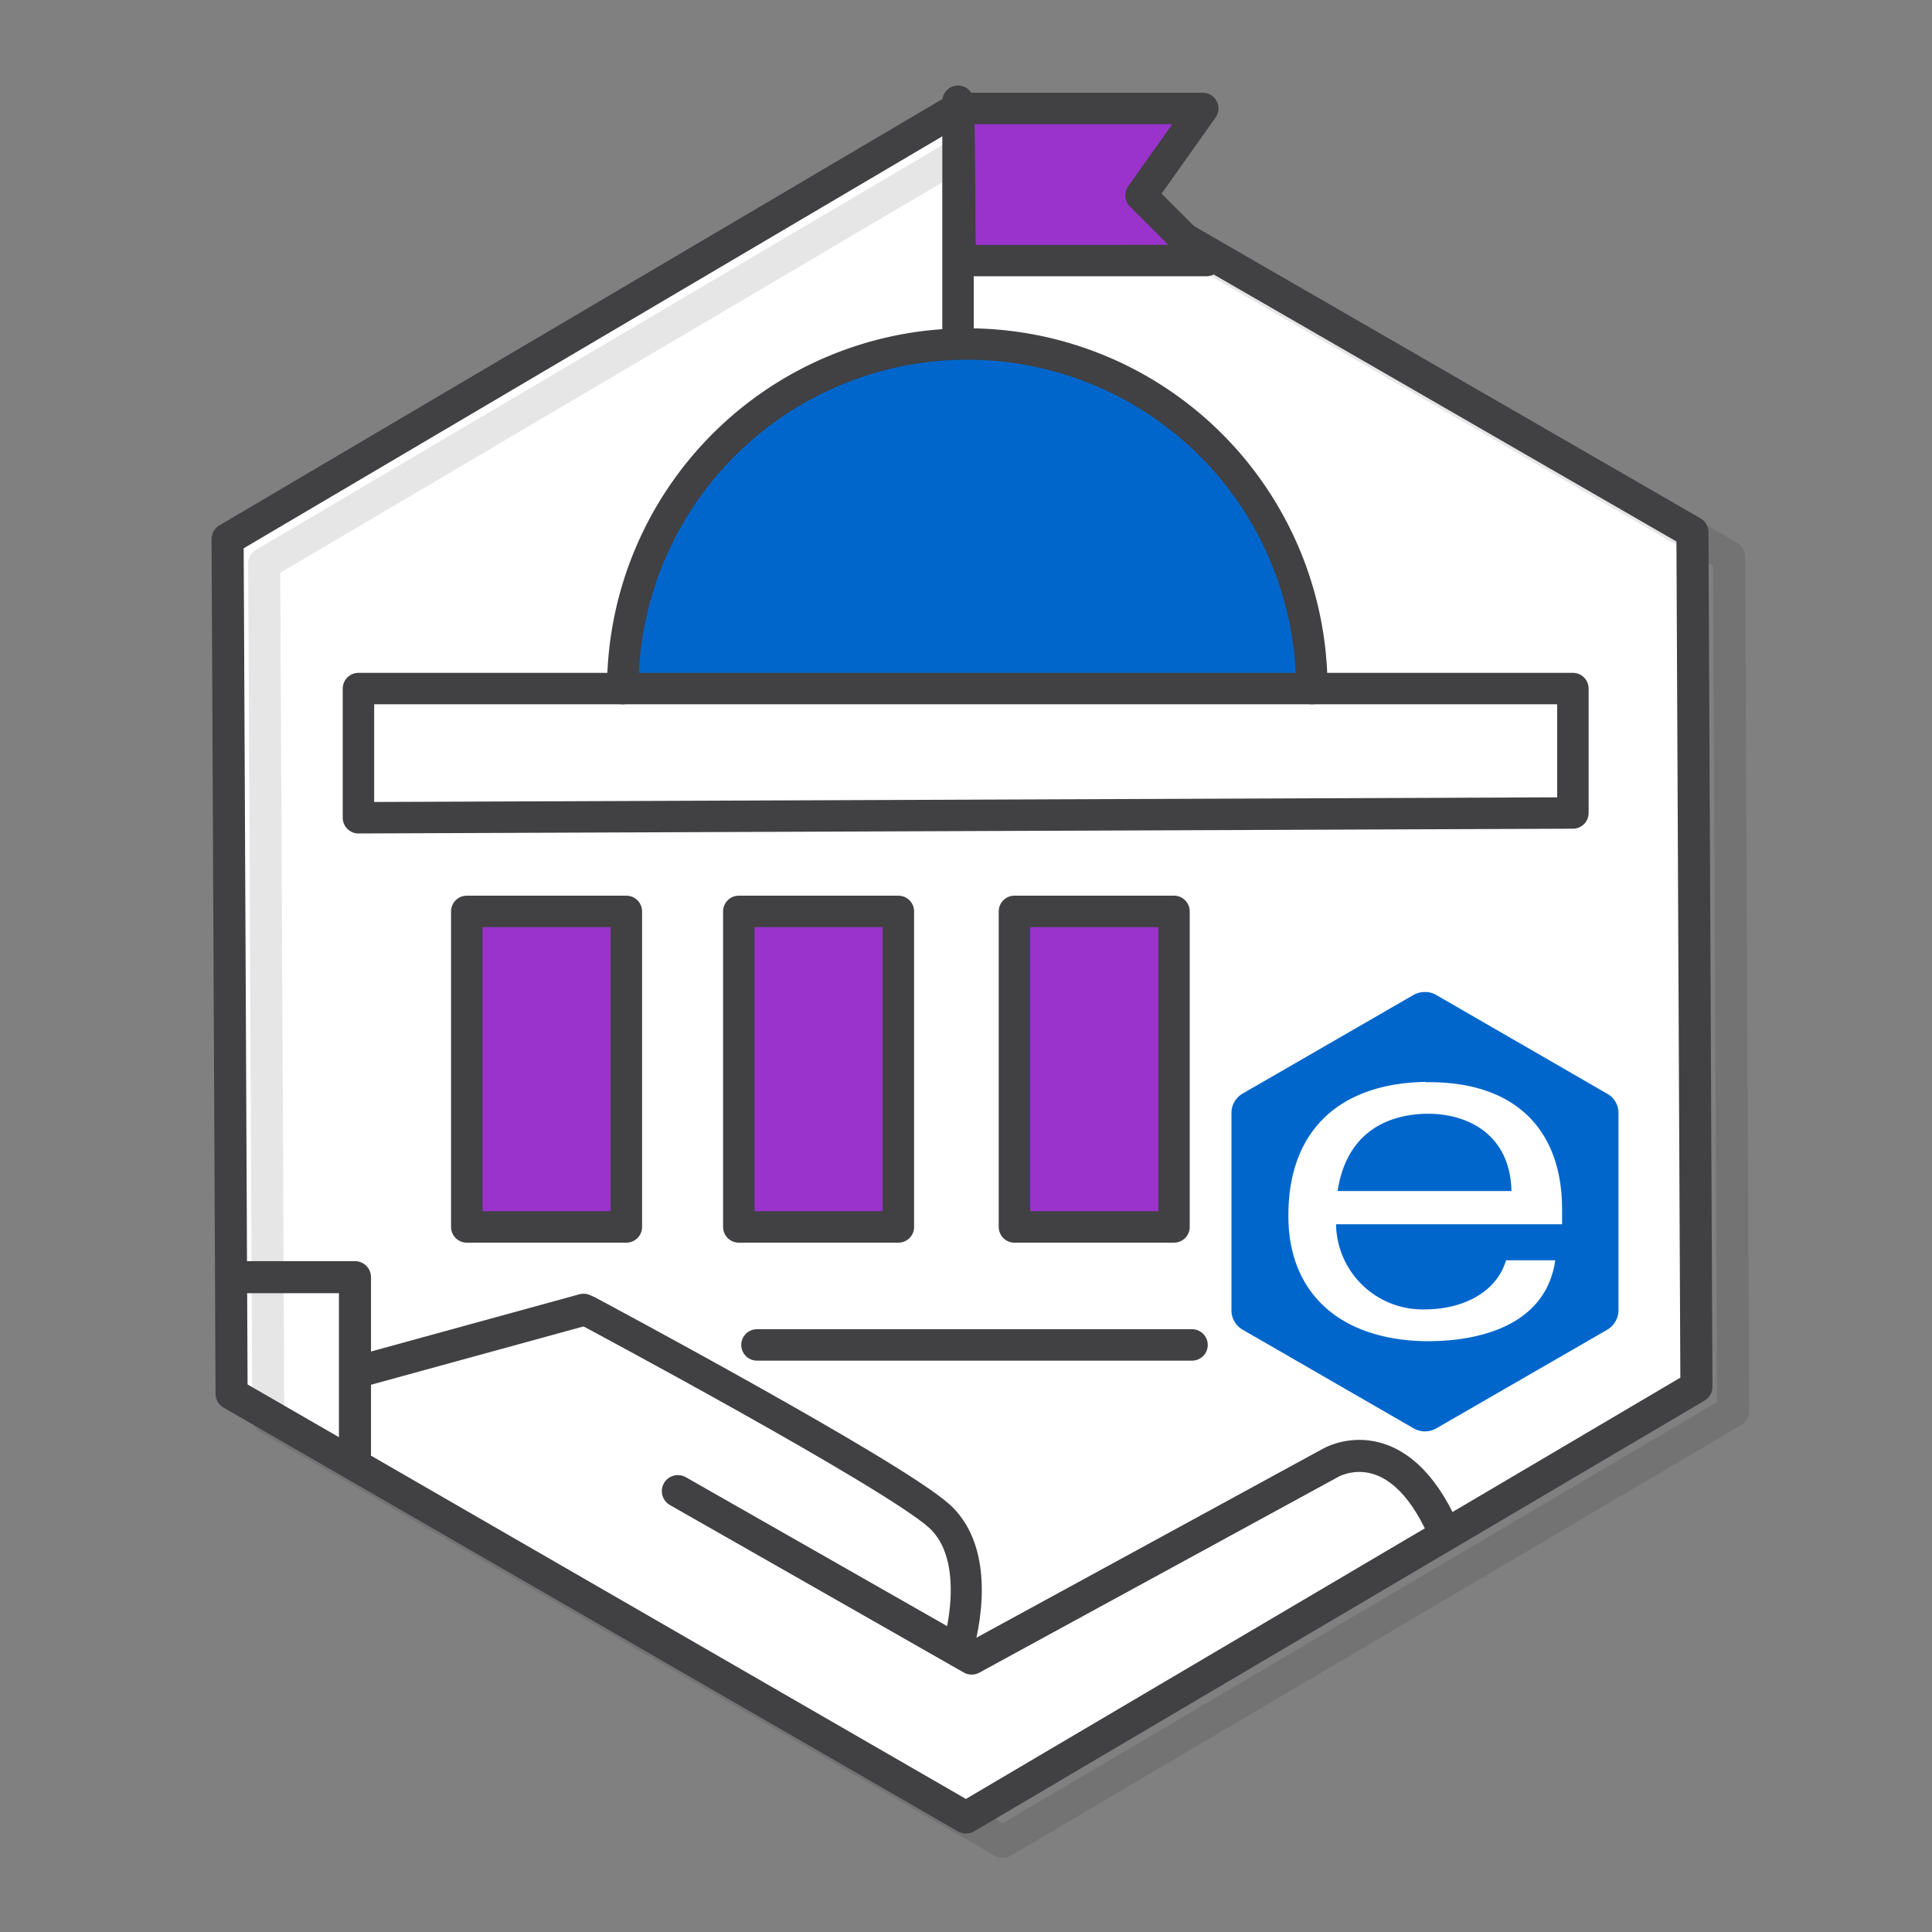
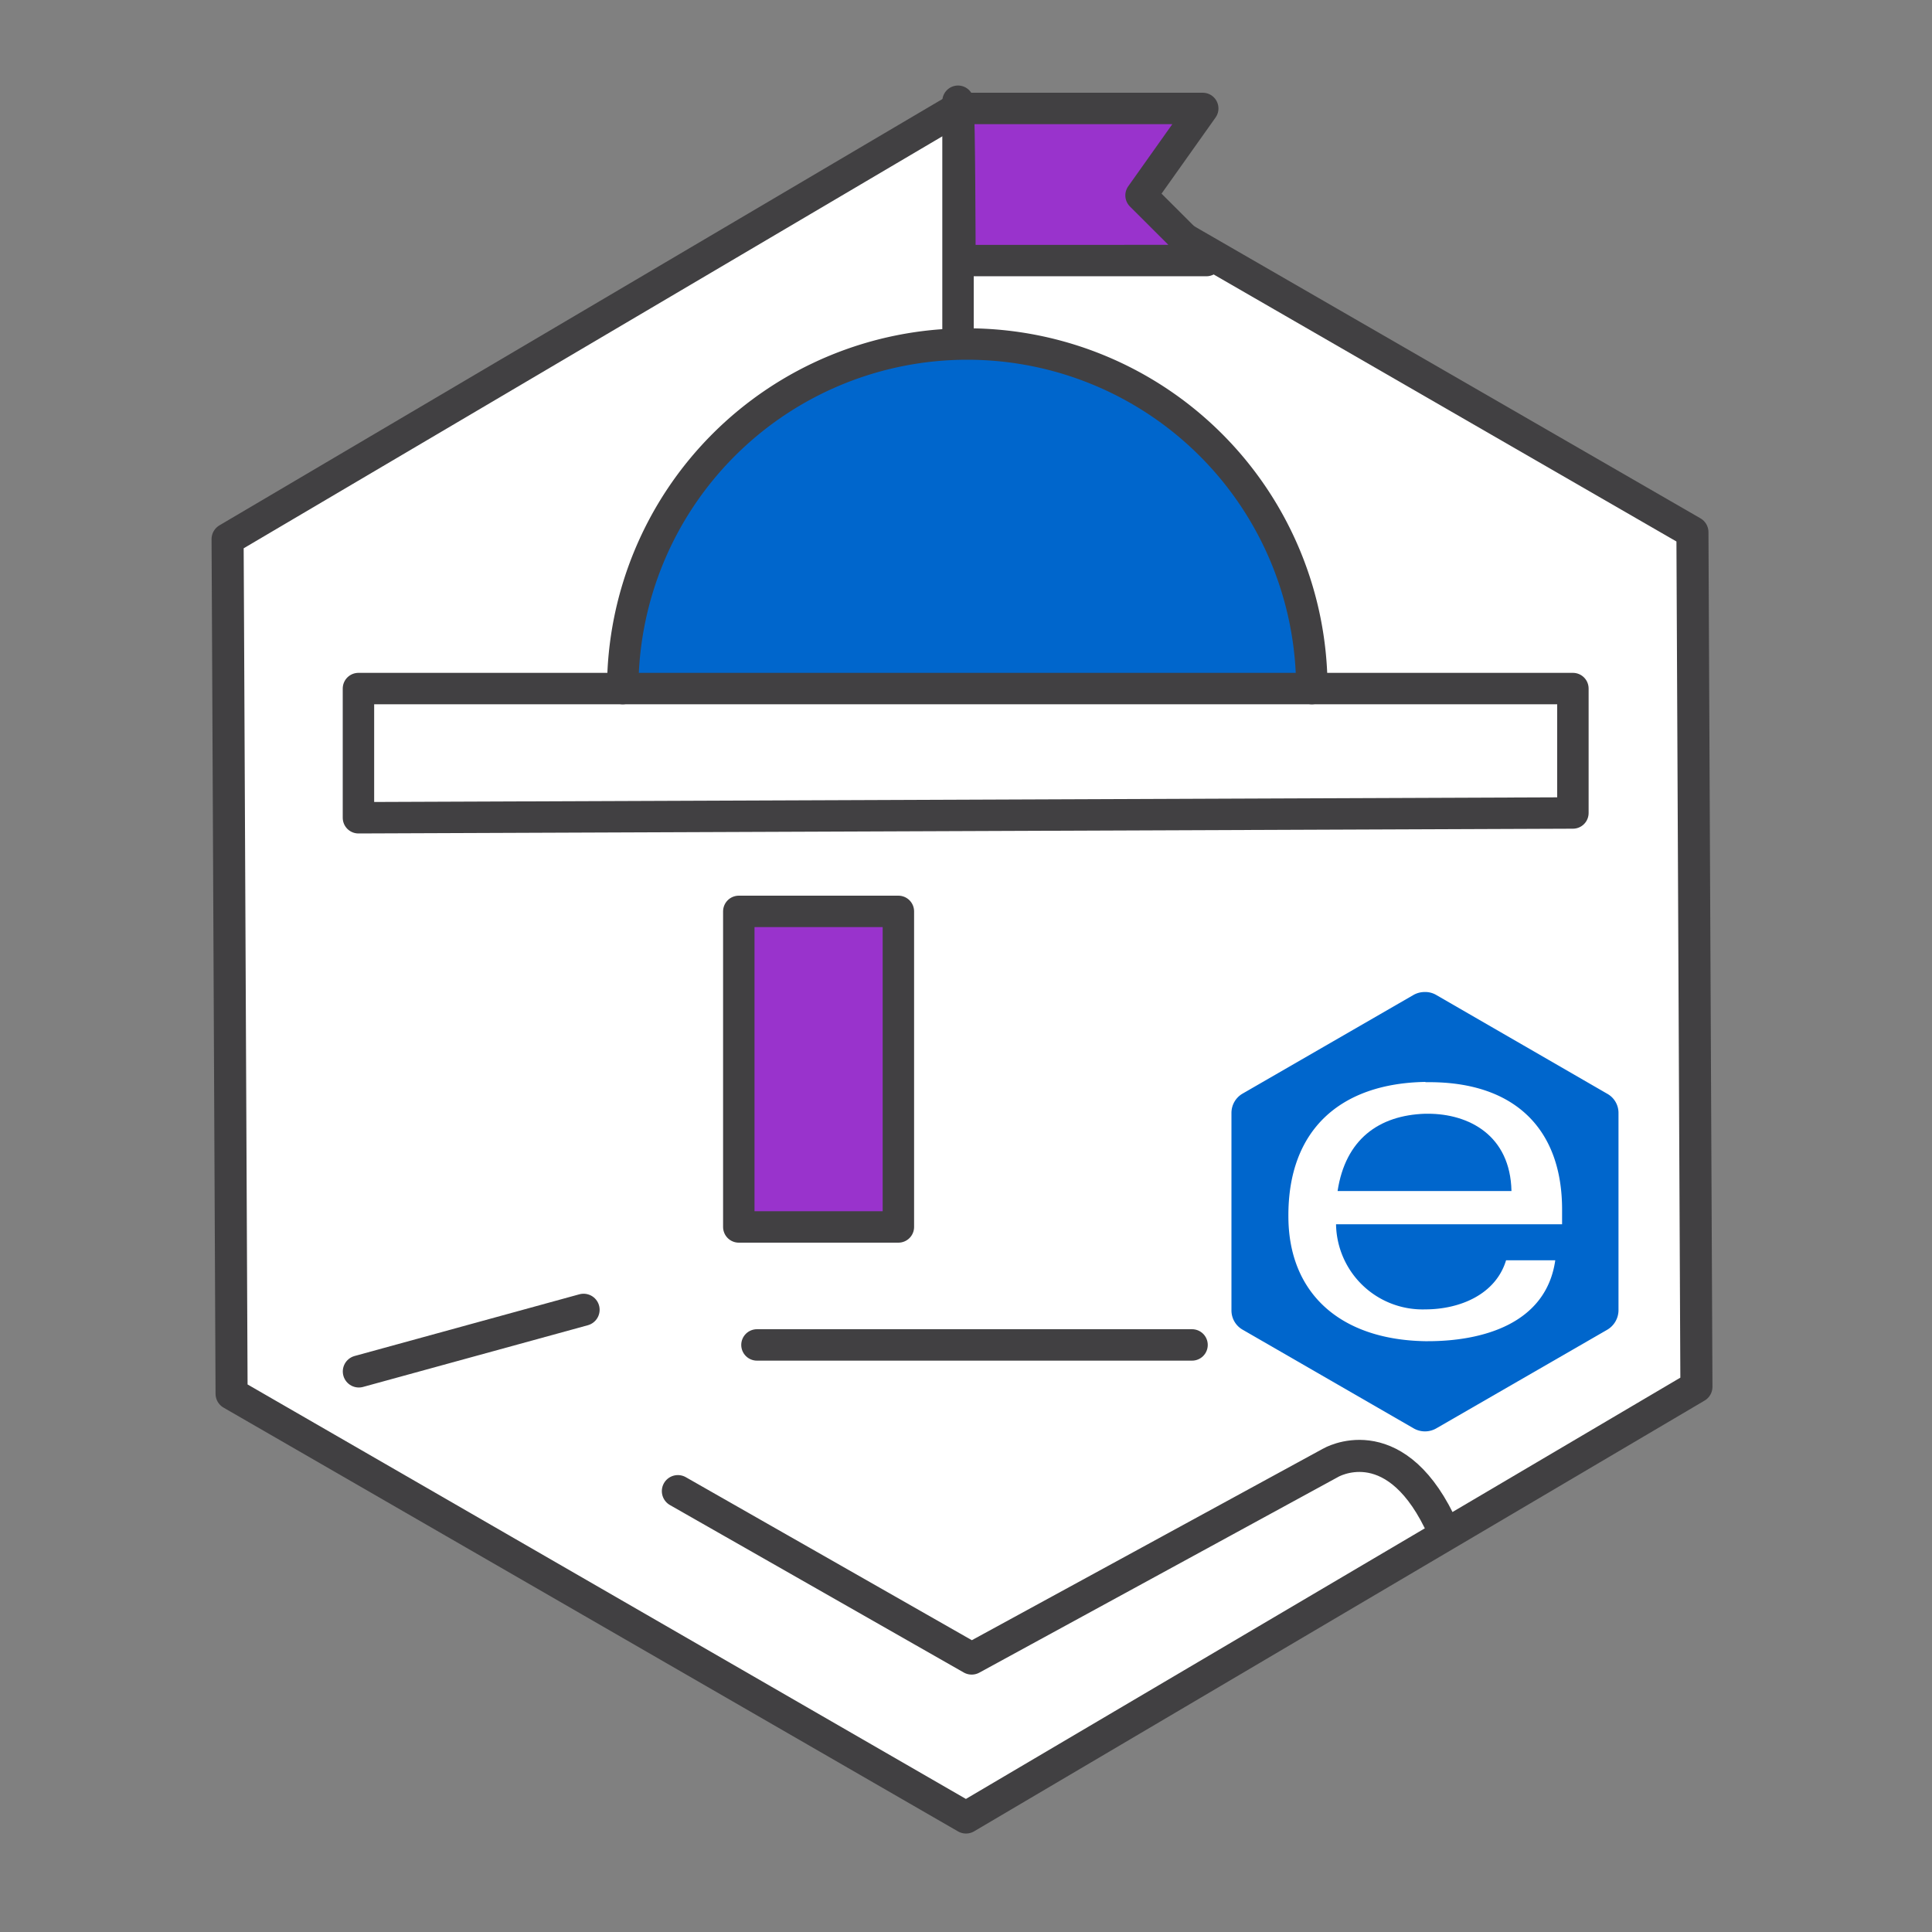
<svg xmlns="http://www.w3.org/2000/svg" viewBox="0 0 150 150">
  <rect x="0" y="0" width="150" height="150" fill="#808080" stroke="none" />
  <defs>
    <style>.cls-1{isolation:isolate;}.cls-2{fill:#fff;}.cls-3{opacity:0.1;mix-blend-mode:multiply;}.cls-4,.cls-5,.cls-6,.cls-9{fill:none;}.cls-4{stroke:#000;}.cls-10,.cls-4,.cls-5,.cls-6,.cls-8,.cls-9{stroke-linecap:round;stroke-linejoin:round;}.cls-4,.cls-5{stroke-width:2.49px;}.cls-10,.cls-5,.cls-6,.cls-8,.cls-9{stroke:#414042;}.cls-6{stroke-width:2.41px;}.cls-10,.cls-7{fill:#06c;}.cls-8{fill:#93c;}.cls-10,.cls-8,.cls-9{stroke-width:2.44px;}</style>
  </defs>
  <title>Artboard 1 copy 6</title>
  <g class="cls-1">
    <g id="Layer_1" data-name="Layer 1">
      <polygon class="cls-2" points="132.33 108.14 132.02 41.79 75 8.89 18.29 42.33 18.6 108.68 75.62 141.58 132.33 108.14" />
      <g class="cls-3">
-         <polygon class="cls-4" points="134.56 109.56 134.24 43.22 77.22 10.32 20.51 43.76 20.54 49.74 20.83 110.1 77.85 143 134.56 109.56" />
-       </g>
+         </g>
      <polygon class="cls-5" points="131.71 107.67 131.4 41.32 74.38 8.42 17.67 41.86 17.7 47.85 17.98 108.21 75 141.11 131.71 107.67" />
      <line class="cls-5" x1="27.86" y1="106.48" x2="45.31" y2="101.69" />
      <path class="cls-5" d="M52.63,115.77l22.81,13,27.87-15.2s4.79-2.82,8.41,4.5" />
-       <polyline class="cls-5" points="18.09 99.16 27.56 99.16 27.56 112.87" />
-       <path class="cls-6" d="M74.38,127.89s2.16-6.91-1.45-10.18-27.3-15.92-27.3-15.92" />
      <path class="cls-2" d="M100,94.43c0,5.88,3.91,9.58,10.62,9.7h.21c4.12,0,9.17-1.33,9.89-6.28h-3.82c-.81,2.67-3.61,3.81-6.28,3.81a6.72,6.72,0,0,1-6.92-6.61h17.53l0-1.14c0-6.28-3.7-9.89-10.31-9.89h-.3C104.06,84.11,100,87.72,100,94.43Zm10.62-7.94h.21c3.18,0,6.4,1.65,6.49,6h-13.5C104.46,88.44,107,86.61,110.65,86.49Z" />
      <path class="cls-7" d="M96.47,84.91a1.73,1.73,0,0,0-.86,1.51v15.31a1.72,1.72,0,0,0,.89,1.52l13.26,7.65a1.76,1.76,0,0,0,1.75,0l13.26-7.65a1.77,1.77,0,0,0,.89-1.52V86.42a1.7,1.7,0,0,0-.89-1.51l-13.26-7.66a1.67,1.67,0,0,0-.89-.23,1.75,1.75,0,0,0-.88.23Zm14.2-.89h.3c6.61,0,10.31,3.61,10.31,9.89l0,1.14H103.73a6.72,6.72,0,0,0,6.92,6.61c2.67,0,5.47-1.14,6.28-3.81h3.82c-.72,5-5.77,6.28-9.89,6.28h-.21c-6.71-.12-10.62-3.82-10.62-9.7C100,87.72,104.06,84.11,110.67,84Z" />
      <path class="cls-7" d="M117.35,92.47c-.09-4.33-3.31-6-6.49-6h-.21c-3.61.12-6.19,2-6.8,6h13.5Z" />
-       <rect class="cls-8" x="36.24" y="70.76" width="12.39" height="24.5" />
      <rect class="cls-8" x="57.36" y="70.76" width="12.39" height="24.5" />
-       <rect class="cls-8" x="78.76" y="70.76" width="12.39" height="24.5" />
      <line class="cls-9" x1="58.77" y1="104.42" x2="92.55" y2="104.42" />
      <path class="cls-10" d="M48.35,53.46a26.75,26.75,0,0,1,53.5,0" />
      <line class="cls-9" x1="74.38" y1="26.15" x2="74.38" y2="7.86" />
      <path class="cls-8" d="M74.38,8.42h19l-4.79,6.75,5.07,5.06H74.53S74.5,8.42,74.38,8.42Z" />
      <polygon class="cls-9" points="122.12 63.12 122.12 53.46 27.83 53.46 27.83 63.49 122.12 63.12" />
    </g>
  </g>
</svg>